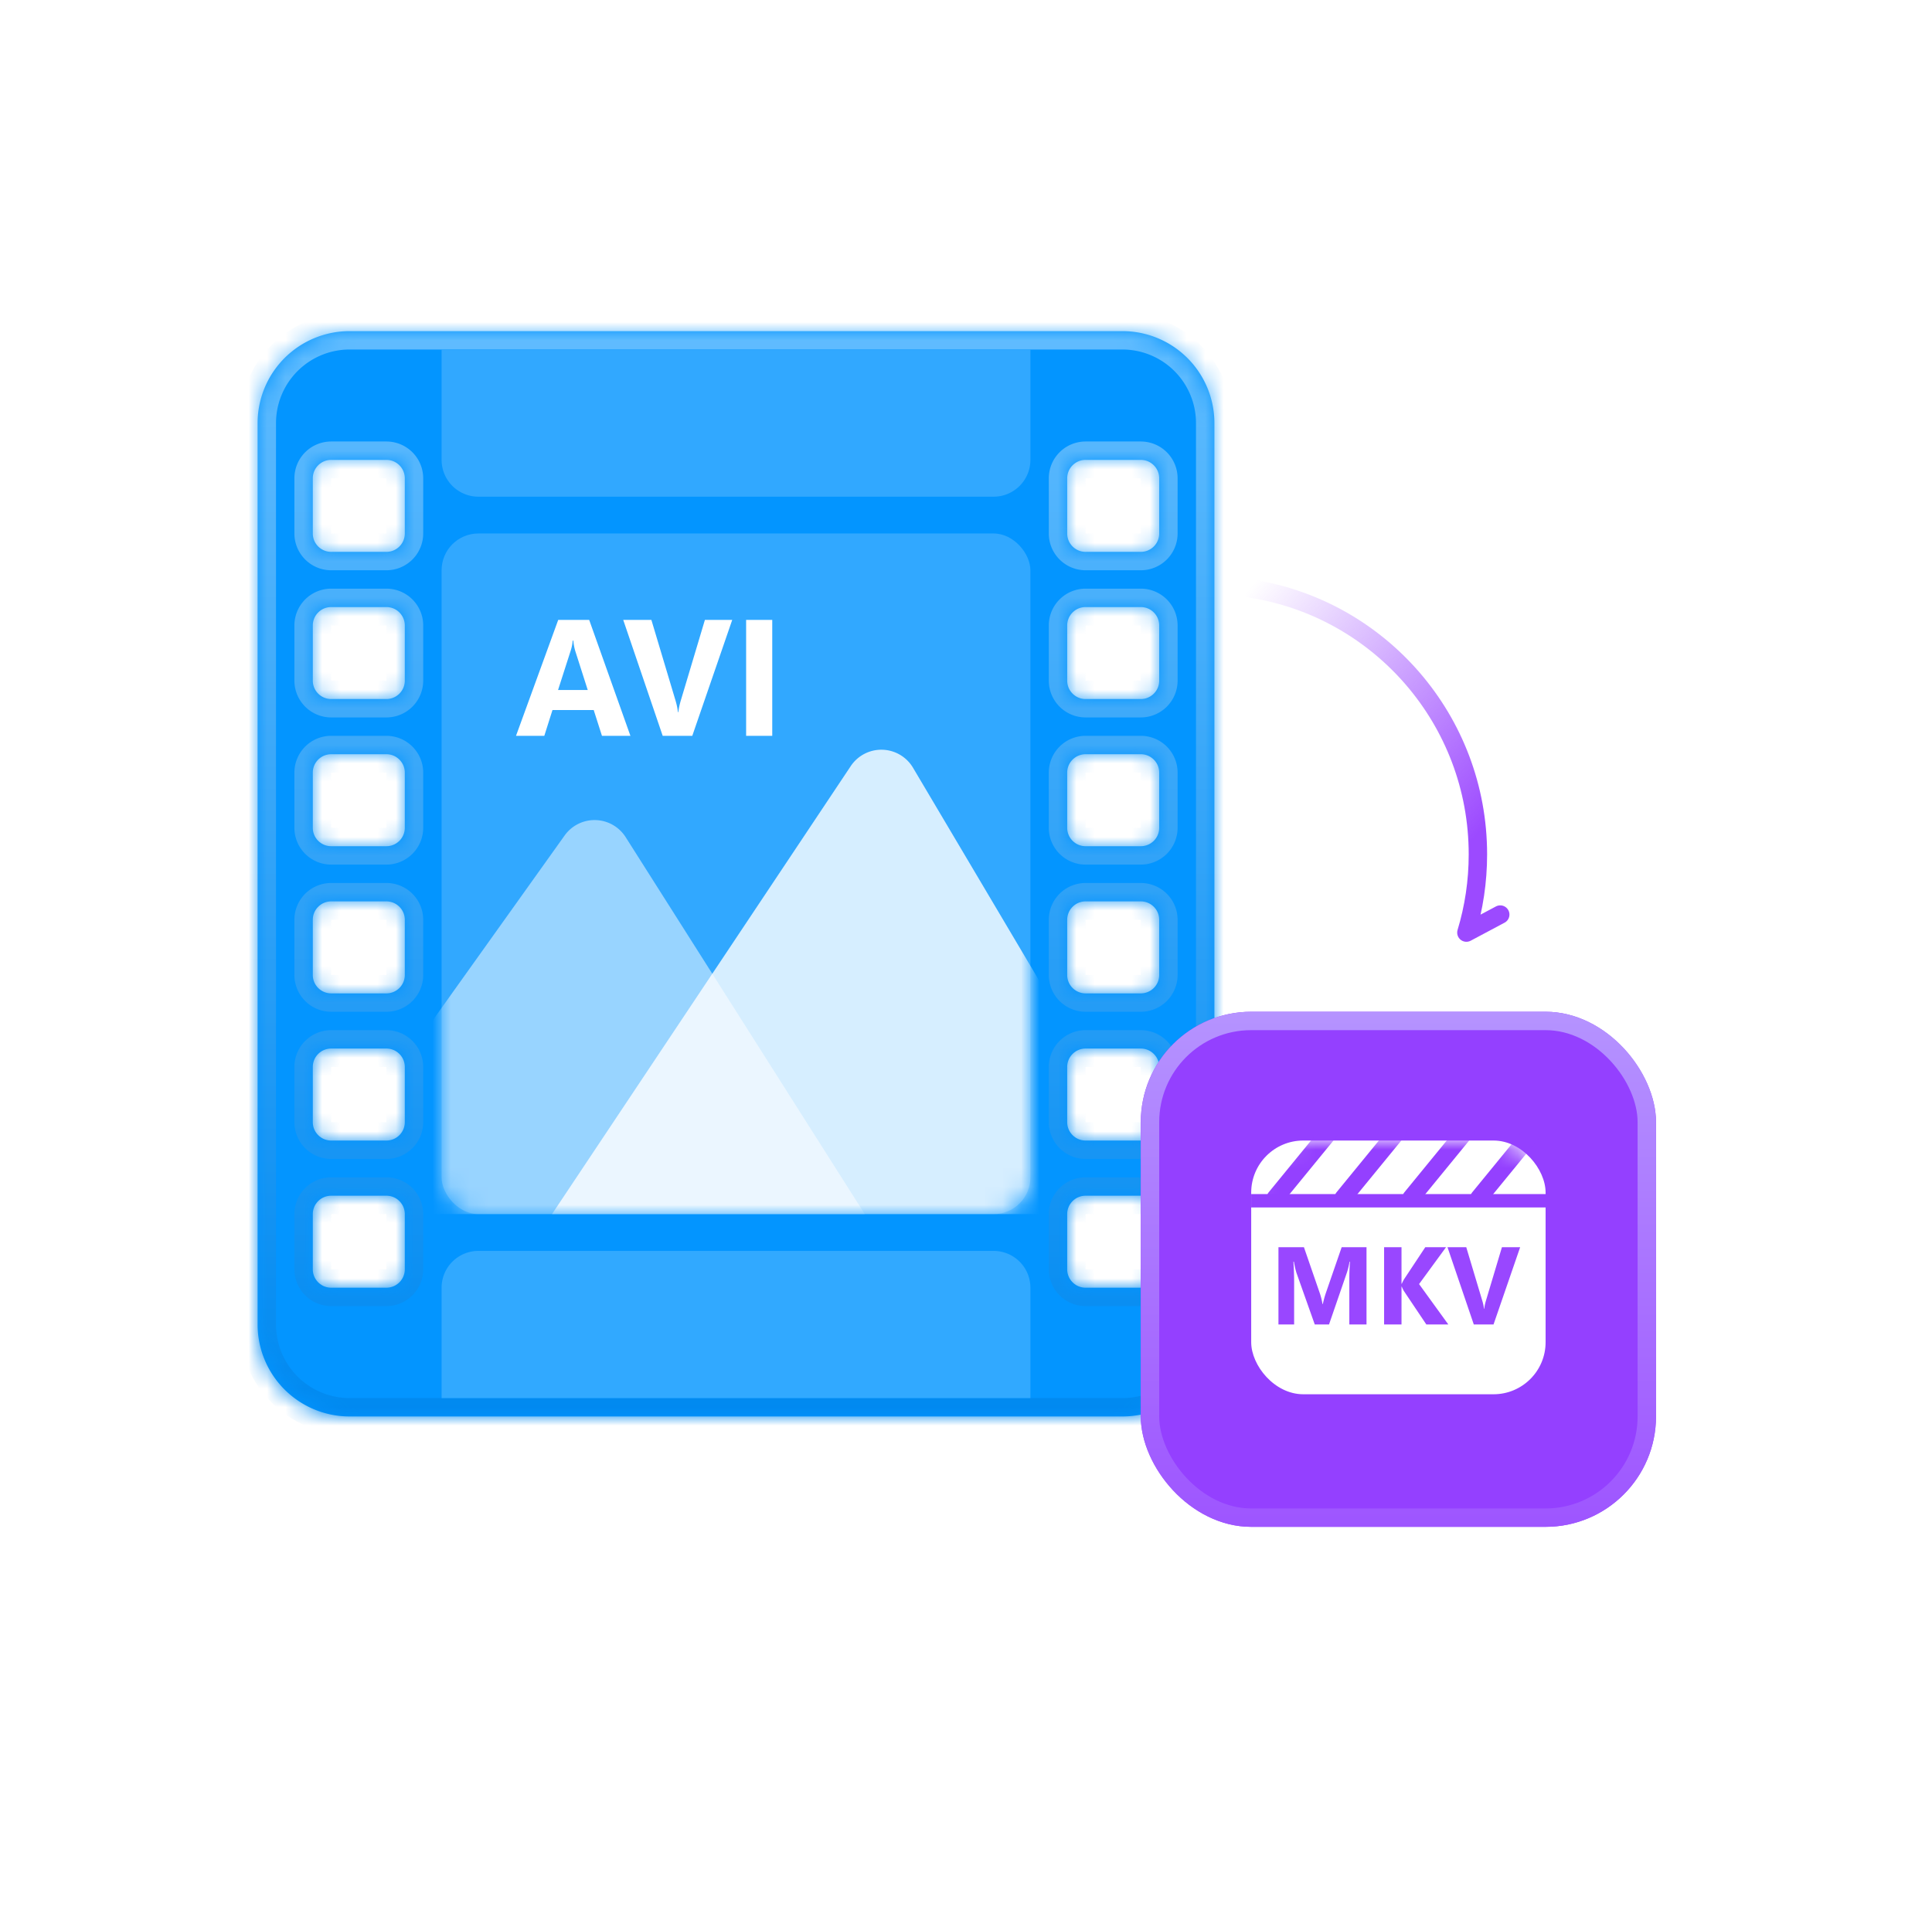
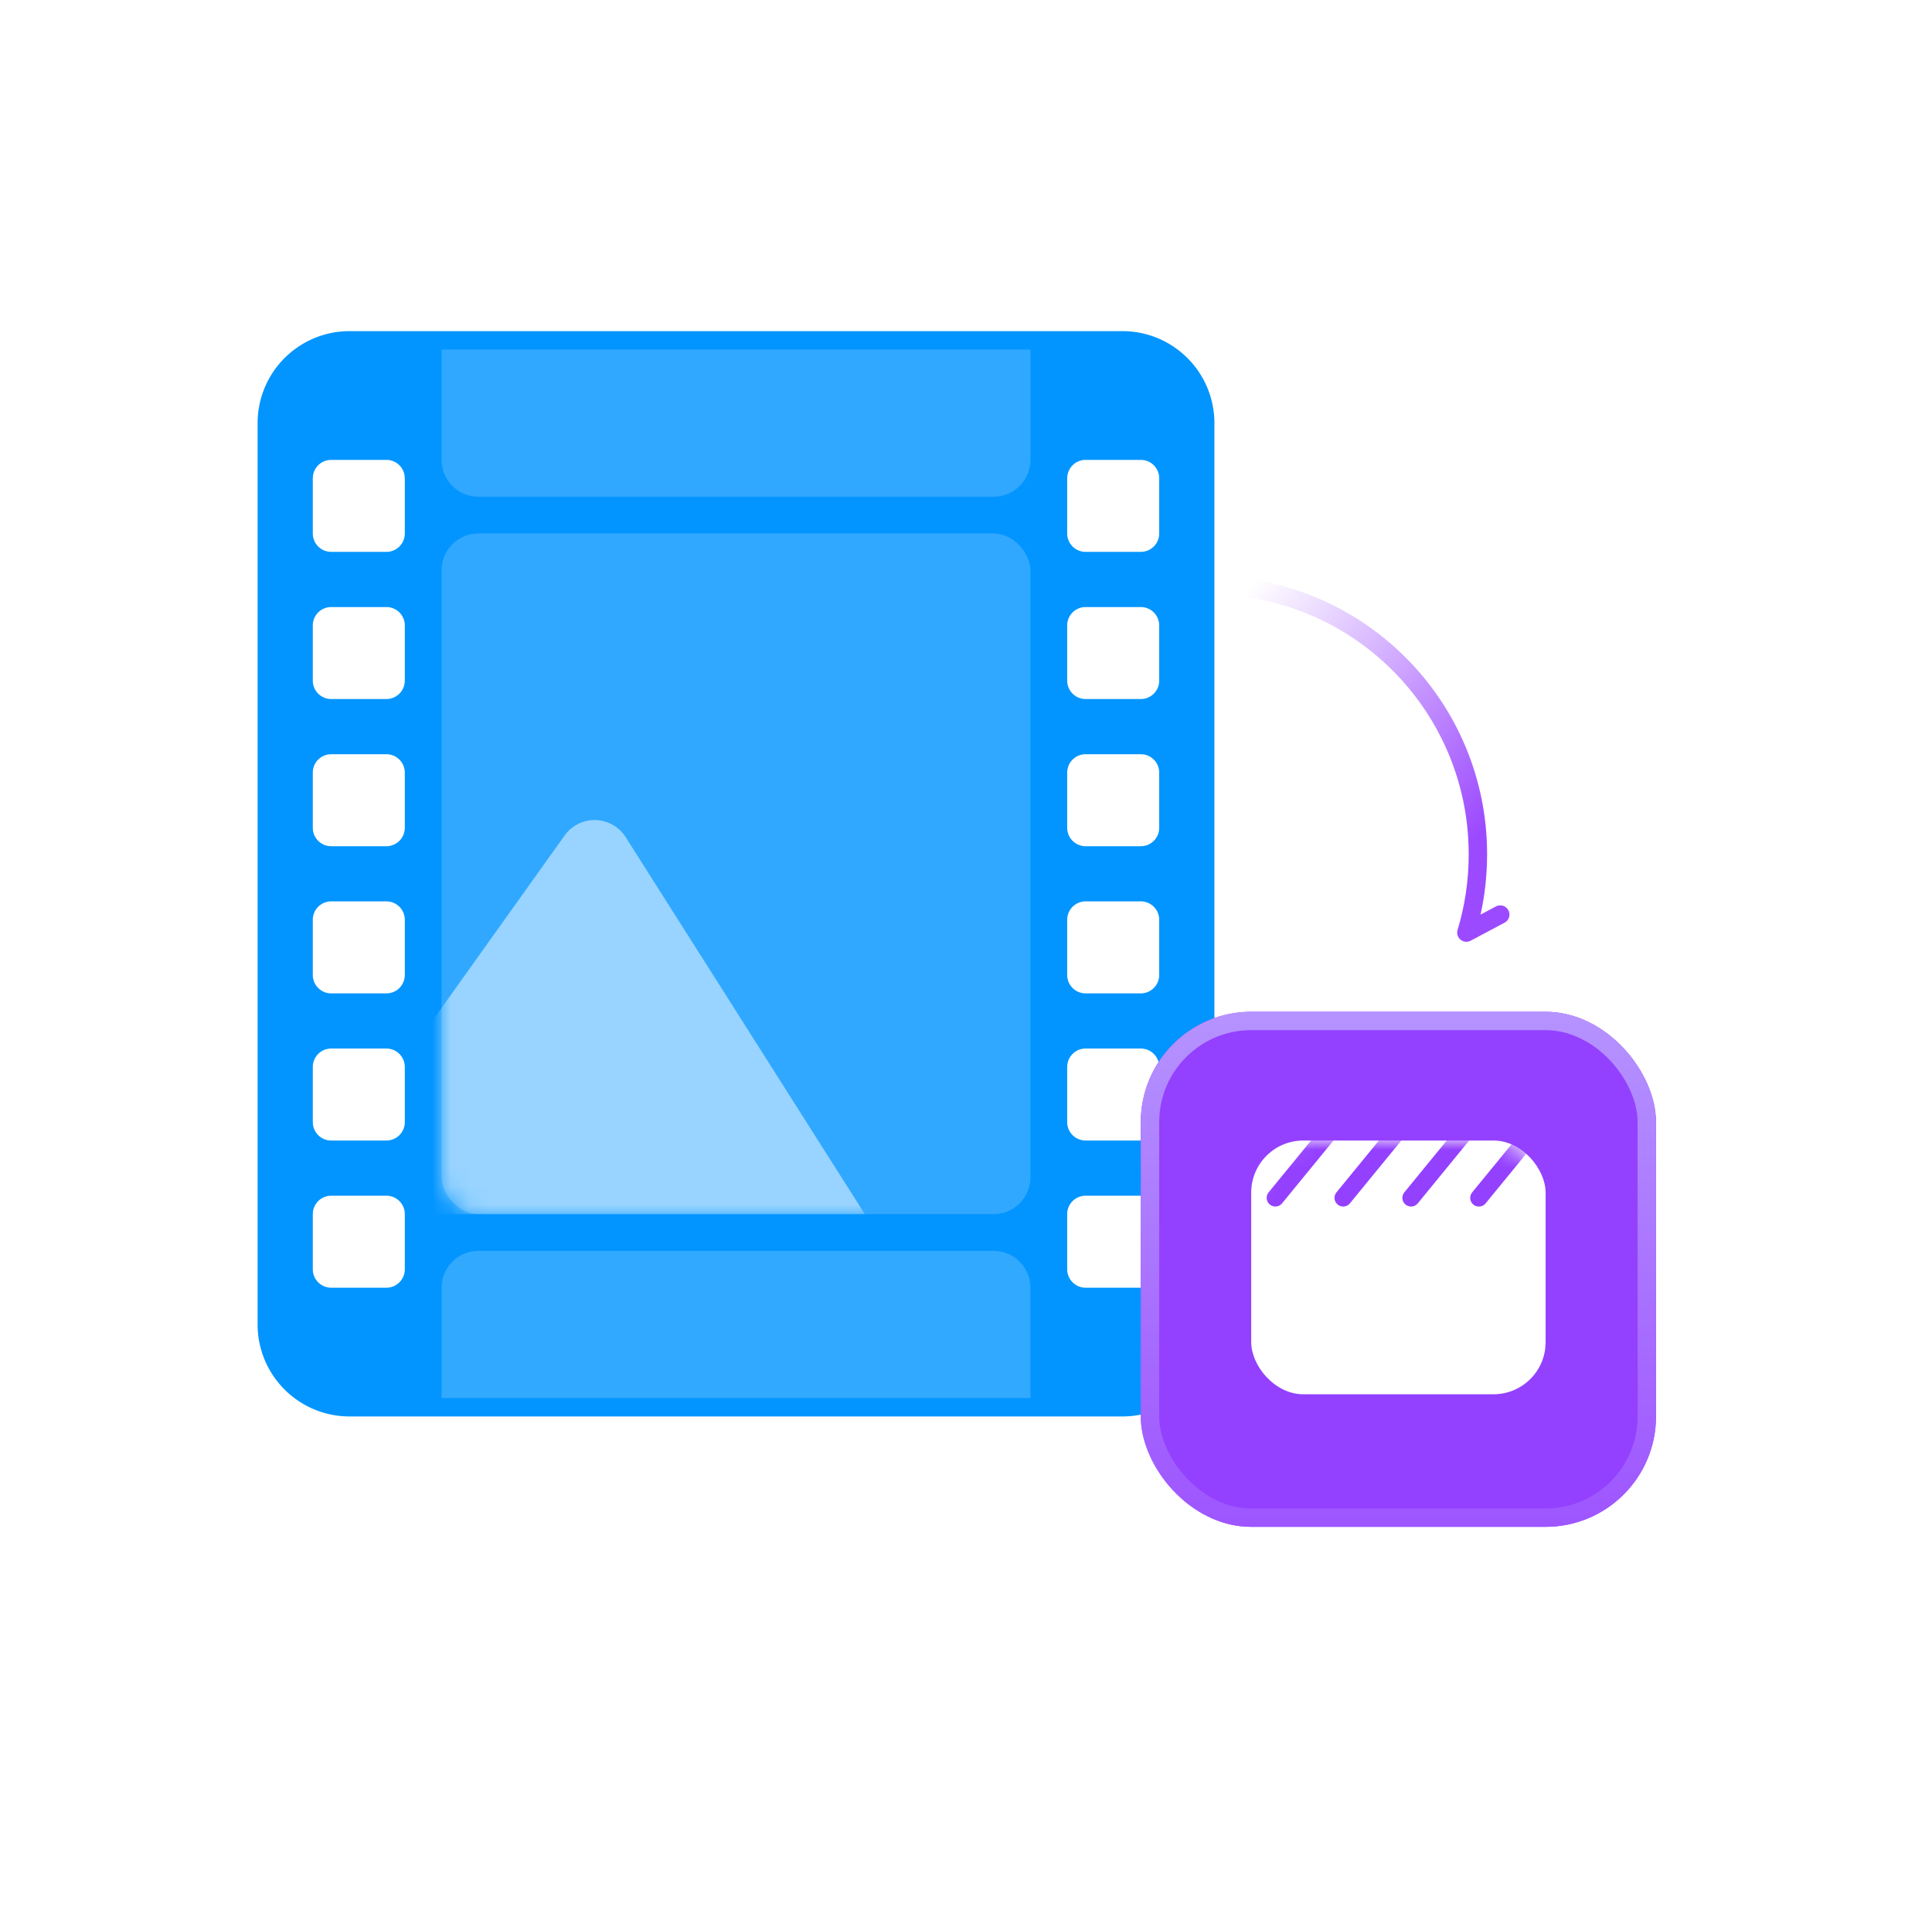
<svg xmlns="http://www.w3.org/2000/svg" width="105" height="104" fill="none">
  <mask id="c" fill="#fff">
    <path fill-rule="evenodd" clip-rule="evenodd" d="M19 18a5 5 0 0 0-5 5v49a5 5 0 0 0 5 5h42a5 5 0 0 0 5-5V23a5 5 0 0 0-5-5H19Zm2 7a1 1 0 0 1 1 1v3a1 1 0 0 1-1 1h-3a1 1 0 0 1-1-1v-3a1 1 0 0 1 1-1h3Zm41 0a1 1 0 0 1 1 1v3a1 1 0 0 1-1 1h-3a1 1 0 0 1-1-1v-3a1 1 0 0 1 1-1h3Zm-44 8a1 1 0 0 0-1 1v3a1 1 0 0 0 1 1h3a1 1 0 0 0 1-1v-3a1 1 0 0 0-1-1h-3Zm44 0a1 1 0 0 1 1 1v3a1 1 0 0 1-1 1h-3a1 1 0 0 1-1-1v-3a1 1 0 0 1 1-1h3Zm-44 8a1 1 0 0 0-1 1v3a1 1 0 0 0 1 1h3a1 1 0 0 0 1-1v-3a1 1 0 0 0-1-1h-3Zm44 0a1 1 0 0 1 1 1v3a1 1 0 0 1-1 1h-3a1 1 0 0 1-1-1v-3a1 1 0 0 1 1-1h3Zm-44 8a1 1 0 0 0-1 1v3a1 1 0 0 0 1 1h3a1 1 0 0 0 1-1v-3a1 1 0 0 0-1-1h-3Zm44 0a1 1 0 0 1 1 1v3a1 1 0 0 1-1 1h-3a1 1 0 0 1-1-1v-3a1 1 0 0 1 1-1h3Zm-44 8a1 1 0 0 0-1 1v3a1 1 0 0 0 1 1h3a1 1 0 0 0 1-1v-3a1 1 0 0 0-1-1h-3Zm44 0a1 1 0 0 1 1 1v3a1 1 0 0 1-1 1h-3a1 1 0 0 1-1-1v-3a1 1 0 0 1 1-1h3Zm-44 8a1 1 0 0 0-1 1v3a1 1 0 0 0 1 1h3a1 1 0 0 0 1-1v-3a1 1 0 0 0-1-1h-3Zm44 0a1 1 0 0 1 1 1v3a1 1 0 0 1-1 1h-3a1 1 0 0 1-1-1v-3a1 1 0 0 1 1-1h3Z" />
  </mask>
  <g filter="url(#a)">
    <path fill-rule="evenodd" clip-rule="evenodd" d="M19 18a5 5 0 0 0-5 5v49a5 5 0 0 0 5 5h42a5 5 0 0 0 5-5V23a5 5 0 0 0-5-5H19Zm2 7a1 1 0 0 1 1 1v3a1 1 0 0 1-1 1h-3a1 1 0 0 1-1-1v-3a1 1 0 0 1 1-1h3Zm41 0a1 1 0 0 1 1 1v3a1 1 0 0 1-1 1h-3a1 1 0 0 1-1-1v-3a1 1 0 0 1 1-1h3Zm-44 8a1 1 0 0 0-1 1v3a1 1 0 0 0 1 1h3a1 1 0 0 0 1-1v-3a1 1 0 0 0-1-1h-3Zm44 0a1 1 0 0 1 1 1v3a1 1 0 0 1-1 1h-3a1 1 0 0 1-1-1v-3a1 1 0 0 1 1-1h3Zm-44 8a1 1 0 0 0-1 1v3a1 1 0 0 0 1 1h3a1 1 0 0 0 1-1v-3a1 1 0 0 0-1-1h-3Zm44 0a1 1 0 0 1 1 1v3a1 1 0 0 1-1 1h-3a1 1 0 0 1-1-1v-3a1 1 0 0 1 1-1h3Zm-44 8a1 1 0 0 0-1 1v3a1 1 0 0 0 1 1h3a1 1 0 0 0 1-1v-3a1 1 0 0 0-1-1h-3Zm44 0a1 1 0 0 1 1 1v3a1 1 0 0 1-1 1h-3a1 1 0 0 1-1-1v-3a1 1 0 0 1 1-1h3Zm-44 8a1 1 0 0 0-1 1v3a1 1 0 0 0 1 1h3a1 1 0 0 0 1-1v-3a1 1 0 0 0-1-1h-3Zm44 0a1 1 0 0 1 1 1v3a1 1 0 0 1-1 1h-3a1 1 0 0 1-1-1v-3a1 1 0 0 1 1-1h3Zm-44 8a1 1 0 0 0-1 1v3a1 1 0 0 0 1 1h3a1 1 0 0 0 1-1v-3a1 1 0 0 0-1-1h-3Zm44 0a1 1 0 0 1 1 1v3a1 1 0 0 1-1 1h-3a1 1 0 0 1-1-1v-3a1 1 0 0 1 1-1h3Z" fill="#0395FF" />
  </g>
-   <path d="M15 23a4 4 0 0 1 4-4v-2a6 6 0 0 0-6 6h2Zm0 49V23h-2v49h2Zm4 4a4 4 0 0 1-4-4h-2a6 6 0 0 0 6 6v-2Zm42 0H19v2h42v-2Zm4-4a4 4 0 0 1-4 4v2a6 6 0 0 0 6-6h-2Zm0-49v49h2V23h-2Zm-4-4a4 4 0 0 1 4 4h2a6 6 0 0 0-6-6v2Zm-42 0h42v-2H19v2Zm4 7a2 2 0 0 0-2-2v2h2Zm0 3v-3h-2v3h2Zm-2 2a2 2 0 0 0 2-2h-2v2Zm-3 0h3v-2h-3v2Zm-2-2a2 2 0 0 0 2 2v-2h-2Zm0-3v3h2v-3h-2Zm2-2a2 2 0 0 0-2 2h2v-2Zm3 0h-3v2h3v-2Zm43 2a2 2 0 0 0-2-2v2h2Zm0 3v-3h-2v3h2Zm-2 2a2 2 0 0 0 2-2h-2v2Zm-3 0h3v-2h-3v2Zm-2-2a2 2 0 0 0 2 2v-2h-2Zm0-3v3h2v-3h-2Zm2-2a2 2 0 0 0-2 2h2v-2Zm3 0h-3v2h3v-2ZM18 34v-2a2 2 0 0 0-2 2h2Zm0 3v-3h-2v3h2Zm0 0h-2a2 2 0 0 0 2 2v-2Zm3 0h-3v2h3v-2Zm0 0v2a2 2 0 0 0 2-2h-2Zm0-3v3h2v-3h-2Zm0 0h2a2 2 0 0 0-2-2v2Zm-3 0h3v-2h-3v2Zm46 0a2 2 0 0 0-2-2v2h2Zm0 3v-3h-2v3h2Zm-2 2a2 2 0 0 0 2-2h-2v2Zm-3 0h3v-2h-3v2Zm-2-2a2 2 0 0 0 2 2v-2h-2Zm0-3v3h2v-3h-2Zm2-2a2 2 0 0 0-2 2h2v-2Zm3 0h-3v2h3v-2ZM18 42v-2a2 2 0 0 0-2 2h2Zm0 3v-3h-2v3h2Zm0 0h-2a2 2 0 0 0 2 2v-2Zm3 0h-3v2h3v-2Zm0 0v2a2 2 0 0 0 2-2h-2Zm0-3v3h2v-3h-2Zm0 0h2a2 2 0 0 0-2-2v2Zm-3 0h3v-2h-3v2Zm46 0a2 2 0 0 0-2-2v2h2Zm0 3v-3h-2v3h2Zm-2 2a2 2 0 0 0 2-2h-2v2Zm-3 0h3v-2h-3v2Zm-2-2a2 2 0 0 0 2 2v-2h-2Zm0-3v3h2v-3h-2Zm2-2a2 2 0 0 0-2 2h2v-2Zm3 0h-3v2h3v-2ZM18 50v-2a2 2 0 0 0-2 2h2Zm0 3v-3h-2v3h2Zm0 0h-2a2 2 0 0 0 2 2v-2Zm3 0h-3v2h3v-2Zm0 0v2a2 2 0 0 0 2-2h-2Zm0-3v3h2v-3h-2Zm0 0h2a2 2 0 0 0-2-2v2Zm-3 0h3v-2h-3v2Zm46 0a2 2 0 0 0-2-2v2h2Zm0 3v-3h-2v3h2Zm-2 2a2 2 0 0 0 2-2h-2v2Zm-3 0h3v-2h-3v2Zm-2-2a2 2 0 0 0 2 2v-2h-2Zm0-3v3h2v-3h-2Zm2-2a2 2 0 0 0-2 2h2v-2Zm3 0h-3v2h3v-2ZM18 58v-2a2 2 0 0 0-2 2h2Zm0 3v-3h-2v3h2Zm0 0h-2a2 2 0 0 0 2 2v-2Zm3 0h-3v2h3v-2Zm0 0v2a2 2 0 0 0 2-2h-2Zm0-3v3h2v-3h-2Zm0 0h2a2 2 0 0 0-2-2v2Zm-3 0h3v-2h-3v2Zm46 0a2 2 0 0 0-2-2v2h2Zm0 3v-3h-2v3h2Zm-2 2a2 2 0 0 0 2-2h-2v2Zm-3 0h3v-2h-3v2Zm-2-2a2 2 0 0 0 2 2v-2h-2Zm0-3v3h2v-3h-2Zm2-2a2 2 0 0 0-2 2h2v-2Zm3 0h-3v2h3v-2ZM18 66v-2a2 2 0 0 0-2 2h2Zm0 3v-3h-2v3h2Zm0 0h-2a2 2 0 0 0 2 2v-2Zm3 0h-3v2h3v-2Zm0 0v2a2 2 0 0 0 2-2h-2Zm0-3v3h2v-3h-2Zm0 0h2a2 2 0 0 0-2-2v2Zm-3 0h3v-2h-3v2Zm46 0a2 2 0 0 0-2-2v2h2Zm0 3v-3h-2v3h2Zm-2 2a2 2 0 0 0 2-2h-2v2Zm-3 0h3v-2h-3v2Zm-2-2a2 2 0 0 0 2 2v-2h-2Zm0-3v3h2v-3h-2Zm2-2a2 2 0 0 0-2 2h2v-2Zm3 0h-3v2h3v-2Z" fill="url(#b)" mask="url(#c)" />
  <g filter="url(#d)">
    <path d="M24 19h32v6a2 2 0 0 1-2 2H26a2 2 0 0 1-2-2v-6Z" fill="#31A8FF" />
  </g>
  <g filter="url(#e)">
    <path d="M24 76h32v-6a2 2 0 0 0-2-2H26a2 2 0 0 0-2 2v6Z" fill="#31A9FF" />
  </g>
  <g filter="url(#f)">
    <rect x="24" y="29" width="32" height="37" rx="2" fill="#31A8FF" />
  </g>
  <mask id="g" style="mask-type:alpha" maskUnits="userSpaceOnUse" x="24" y="29" width="32" height="37">
    <rect x="24" y="29" width="32" height="37" rx="2" fill="#fff" />
  </mask>
  <g mask="url(#g)">
-     <path d="M34.262 40h-1.547l-.448-1.402h-2.241L29.582 40h-1.538l2.294-6.302h1.683L34.262 40Zm-2.32-2.492-.677-2.118a2.76 2.76 0 0 1-.105-.567h-.035a2.402 2.402 0 0 1-.11.55l-.686 2.135h1.613Zm7.853-3.81L37.624 40h-1.608l-2.145-6.302h1.53l1.313 4.386c.07.237.113.447.128.628h.026c.02-.196.066-.411.136-.646l1.306-4.368h1.485ZM41.97 40h-1.42v-6.302h1.42V40Z" fill="#fff" />
    <g opacity=".5" filter="url(#h)">
      <path d="M47 66H16l14.686-20.582a2 2 0 0 1 3.317.09L47 66Z" fill="#fff" />
    </g>
    <g opacity=".8" filter="url(#i)">
-       <path d="M64 66H30l16.236-24.354a2 2 0 0 1 3.385.09L64 66Z" fill="#fff" />
-     </g>
+       </g>
  </g>
  <g filter="url(#j)">
    <rect x="62" y="55" width="28" height="28" rx="6" fill="#9440FF" />
  </g>
  <rect x="62.5" y="55.5" width="27" height="27" rx="5.5" stroke="url(#k)" />
  <rect x="68" y="62" width="16" height="13.793" rx="2.831" fill="#fff" />
-   <path fill="#9440FF" d="M68 64.911h16v.727H68z" />
  <mask id="l" style="mask-type:alpha" maskUnits="userSpaceOnUse" x="68" y="62" width="16" height="14">
    <rect x="68" y="62" width="16" height="13.793" rx="2.831" fill="#5754FE" />
  </mask>
  <g mask="url(#l)" stroke="#9440FF" stroke-width=".944" stroke-linecap="round" stroke-linejoin="round">
    <path d="m72.315 61.445-3.002 3.67M76.002 61.446 73 65.116M79.69 61.446l-3.002 3.67M83.377 61.447l-3.002 3.67" />
  </g>
-   <path d="M74.268 72h-.935v-2.514c0-.271.012-.571.035-.9h-.023a4.418 4.418 0 0 1-.132.558L72.229 72h-.774l-1.002-2.827a5.506 5.506 0 0 1-.132-.586h-.026c.025.414.038.777.038 1.09V72h-.852v-4.201h1.385l.859 2.49c.068.2.118.4.149.6h.018c.052-.232.108-.434.167-.606l.858-2.484h1.35V72Zm4.447 0h-1.196l-1.224-1.825a1.762 1.762 0 0 1-.111-.232h-.015V72h-.946v-4.201h.946v1.986h.015c.023-.054.062-.133.117-.234l1.16-1.752h1.128l-1.465 2.004L78.714 72Zm3.902-4.201L81.17 72h-1.072l-1.43-4.201h1.02l.876 2.924c.046.158.075.297.084.419h.018c.014-.131.044-.275.09-.431l.871-2.912h.99Z" fill="#9947FF" />
  <path d="M67.999 32c6.98 1.087 12.322 7.14 12.322 14.444 0 1.479-.219 2.906-.626 4.252l1.84-.98" stroke="url(#m)" stroke-linecap="round" stroke-linejoin="round" />
  <defs>
    <filter id="a" x="14" y="18" width="52" height="59" filterUnits="userSpaceOnUse" color-interpolation-filters="sRGB">
      <feFlood flood-opacity="0" result="BackgroundImageFix" />
      <feBlend in="SourceGraphic" in2="BackgroundImageFix" result="shape" />
      <feColorMatrix in="SourceAlpha" values="0 0 0 0 0 0 0 0 0 0 0 0 0 0 0 0 0 0 127 0" result="hardAlpha" />
      <feOffset />
      <feGaussianBlur stdDeviation="3.27" />
      <feComposite in2="hardAlpha" operator="arithmetic" k2="-1" k3="1" />
      <feColorMatrix values="0 0 0 0 0.531 0 0 0 0 0.691 0 0 0 0 1 0 0 0 1 0" />
      <feBlend in2="shape" result="effect1_innerShadow_3385_1205" />
    </filter>
    <filter id="d" x="24" y="19" width="32" height="8" filterUnits="userSpaceOnUse" color-interpolation-filters="sRGB">
      <feFlood flood-opacity="0" result="BackgroundImageFix" />
      <feBlend in="SourceGraphic" in2="BackgroundImageFix" result="shape" />
      <feColorMatrix in="SourceAlpha" values="0 0 0 0 0 0 0 0 0 0 0 0 0 0 0 0 0 0 127 0" result="hardAlpha" />
      <feOffset />
      <feGaussianBlur stdDeviation="1" />
      <feComposite in2="hardAlpha" operator="arithmetic" k2="-1" k3="1" />
      <feColorMatrix values="0 0 0 0 1 0 0 0 0 1 0 0 0 0 1 0 0 0 0.4 0" />
      <feBlend in2="shape" result="effect1_innerShadow_3385_1205" />
    </filter>
    <filter id="e" x="24" y="68" width="32" height="8" filterUnits="userSpaceOnUse" color-interpolation-filters="sRGB">
      <feFlood flood-opacity="0" result="BackgroundImageFix" />
      <feBlend in="SourceGraphic" in2="BackgroundImageFix" result="shape" />
      <feColorMatrix in="SourceAlpha" values="0 0 0 0 0 0 0 0 0 0 0 0 0 0 0 0 0 0 127 0" result="hardAlpha" />
      <feOffset />
      <feGaussianBlur stdDeviation="1" />
      <feComposite in2="hardAlpha" operator="arithmetic" k2="-1" k3="1" />
      <feColorMatrix values="0 0 0 0 1 0 0 0 0 1 0 0 0 0 1 0 0 0 0.4 0" />
      <feBlend in2="shape" result="effect1_innerShadow_3385_1205" />
    </filter>
    <filter id="f" x="24" y="29" width="32" height="37" filterUnits="userSpaceOnUse" color-interpolation-filters="sRGB">
      <feFlood flood-opacity="0" result="BackgroundImageFix" />
      <feBlend in="SourceGraphic" in2="BackgroundImageFix" result="shape" />
      <feColorMatrix in="SourceAlpha" values="0 0 0 0 0 0 0 0 0 0 0 0 0 0 0 0 0 0 127 0" result="hardAlpha" />
      <feOffset />
      <feGaussianBlur stdDeviation="1" />
      <feComposite in2="hardAlpha" operator="arithmetic" k2="-1" k3="1" />
      <feColorMatrix values="0 0 0 0 1 0 0 0 0 1 0 0 0 0 1 0 0 0 0.4 0" />
      <feBlend in2="shape" result="effect1_innerShadow_3385_1205" />
    </filter>
    <filter id="h" x="16" y="44.58" width="31" height="21.42" filterUnits="userSpaceOnUse" color-interpolation-filters="sRGB">
      <feFlood flood-opacity="0" result="BackgroundImageFix" />
      <feBlend in="SourceGraphic" in2="BackgroundImageFix" result="shape" />
      <feColorMatrix in="SourceAlpha" values="0 0 0 0 0 0 0 0 0 0 0 0 0 0 0 0 0 0 127 0" result="hardAlpha" />
      <feOffset />
      <feGaussianBlur stdDeviation="1.5" />
      <feComposite in2="hardAlpha" operator="arithmetic" k2="-1" k3="1" />
      <feColorMatrix values="0 0 0 0 0.31 0 0 0 0 0.71 0 0 0 0 1 0 0 0 1 0" />
      <feBlend in2="shape" result="effect1_innerShadow_3385_1205" />
    </filter>
    <filter id="i" x="30" y="40.755" width="34" height="25.245" filterUnits="userSpaceOnUse" color-interpolation-filters="sRGB">
      <feFlood flood-opacity="0" result="BackgroundImageFix" />
      <feBlend in="SourceGraphic" in2="BackgroundImageFix" result="shape" />
      <feColorMatrix in="SourceAlpha" values="0 0 0 0 0 0 0 0 0 0 0 0 0 0 0 0 0 0 127 0" result="hardAlpha" />
      <feOffset />
      <feGaussianBlur stdDeviation="1.5" />
      <feComposite in2="hardAlpha" operator="arithmetic" k2="-1" k3="1" />
      <feColorMatrix values="0 0 0 0 0.31 0 0 0 0 0.71 0 0 0 0 1 0 0 0 1 0" />
      <feBlend in2="shape" result="effect1_innerShadow_3385_1205" />
    </filter>
    <filter id="j" x="62" y="55" width="28" height="28" filterUnits="userSpaceOnUse" color-interpolation-filters="sRGB">
      <feFlood flood-opacity="0" result="BackgroundImageFix" />
      <feBlend in="SourceGraphic" in2="BackgroundImageFix" result="shape" />
      <feColorMatrix in="SourceAlpha" values="0 0 0 0 0 0 0 0 0 0 0 0 0 0 0 0 0 0 127 0" result="hardAlpha" />
      <feOffset />
      <feGaussianBlur stdDeviation="4" />
      <feComposite in2="hardAlpha" operator="arithmetic" k2="-1" k3="1" />
      <feColorMatrix values="0 0 0 0 0.861 0 0 0 0 0.635 0 0 0 0 1 0 0 0 1 0" />
      <feBlend in2="shape" result="effect1_innerShadow_3385_1205" />
    </filter>
    <linearGradient id="b" x1="40" y1="18" x2="40" y2="77" gradientUnits="userSpaceOnUse">
      <stop stop-color="#60BCFF" />
      <stop offset="1" stop-color="#0089F0" />
    </linearGradient>
    <linearGradient id="k" x1="76" y1="55" x2="76" y2="83" gradientUnits="userSpaceOnUse">
      <stop stop-color="#B593FF" />
      <stop offset="1" stop-color="#9E55FF" />
    </linearGradient>
    <linearGradient id="m" x1="81.633" y1="43.795" x2="67.981" y2="31.921" gradientUnits="userSpaceOnUse">
      <stop stop-color="#9C4AFF" />
      <stop offset="1" stop-color="#9C4AFF" stop-opacity="0" />
    </linearGradient>
  </defs>
</svg>